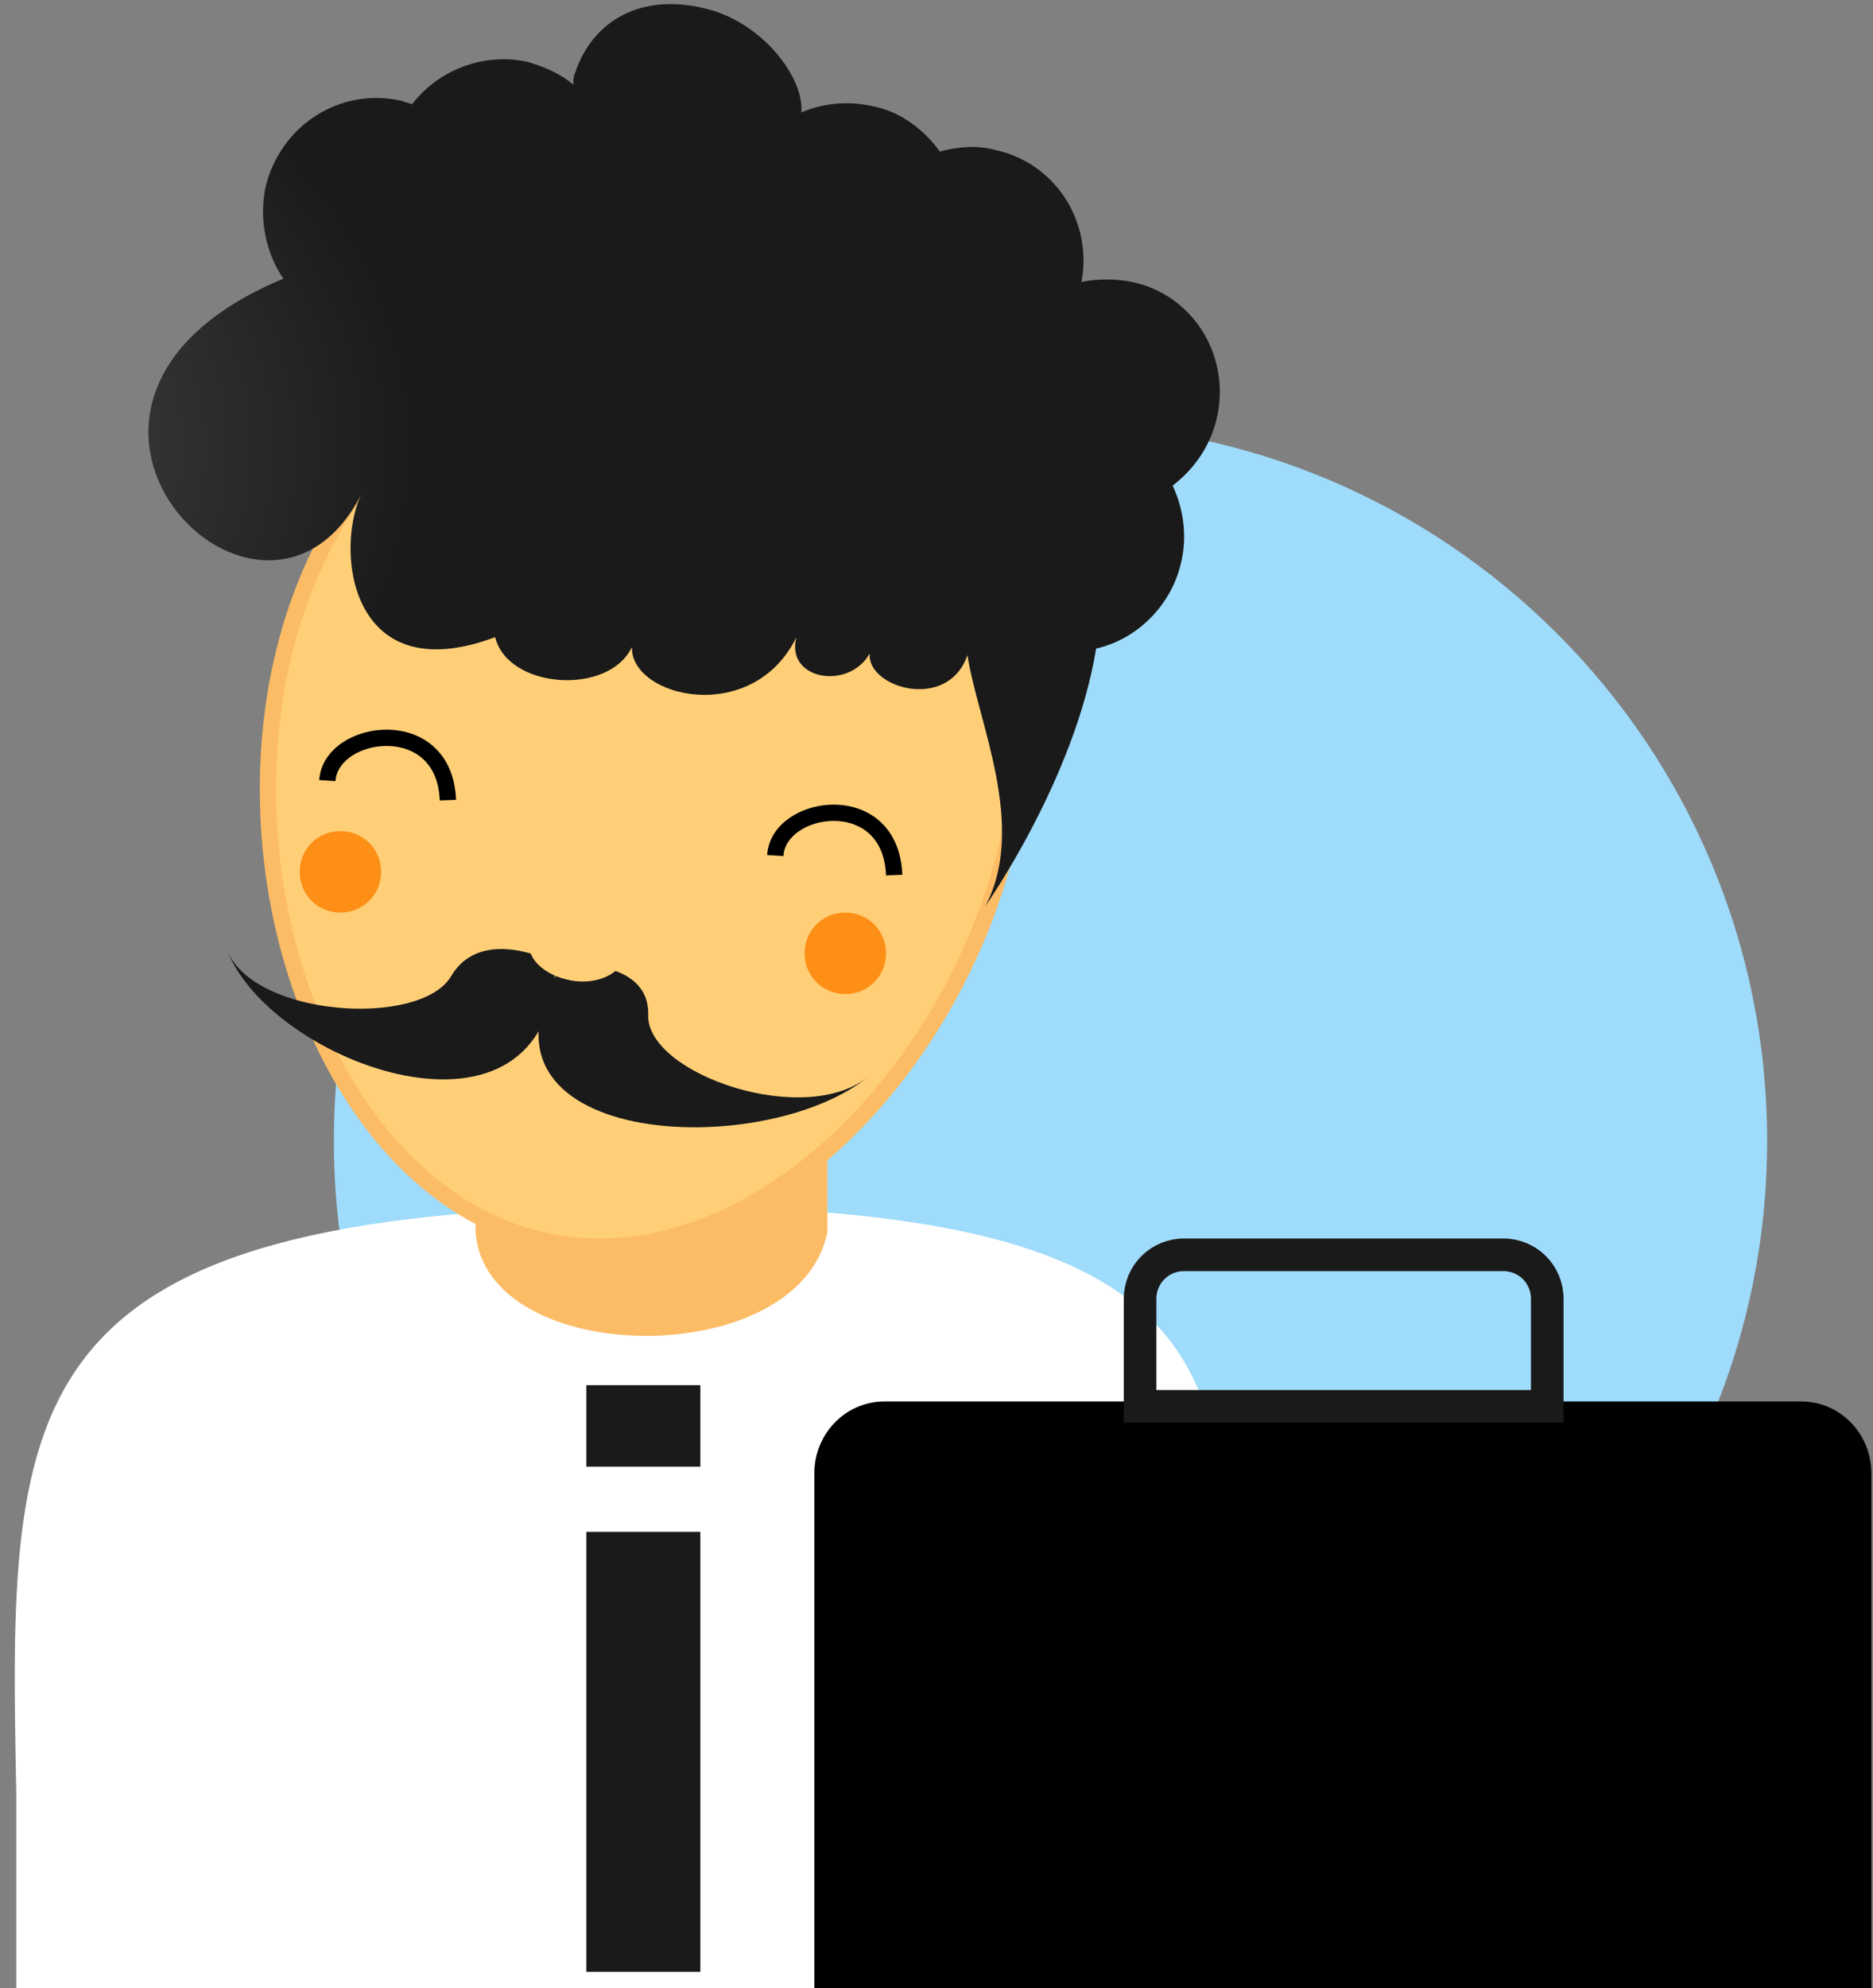
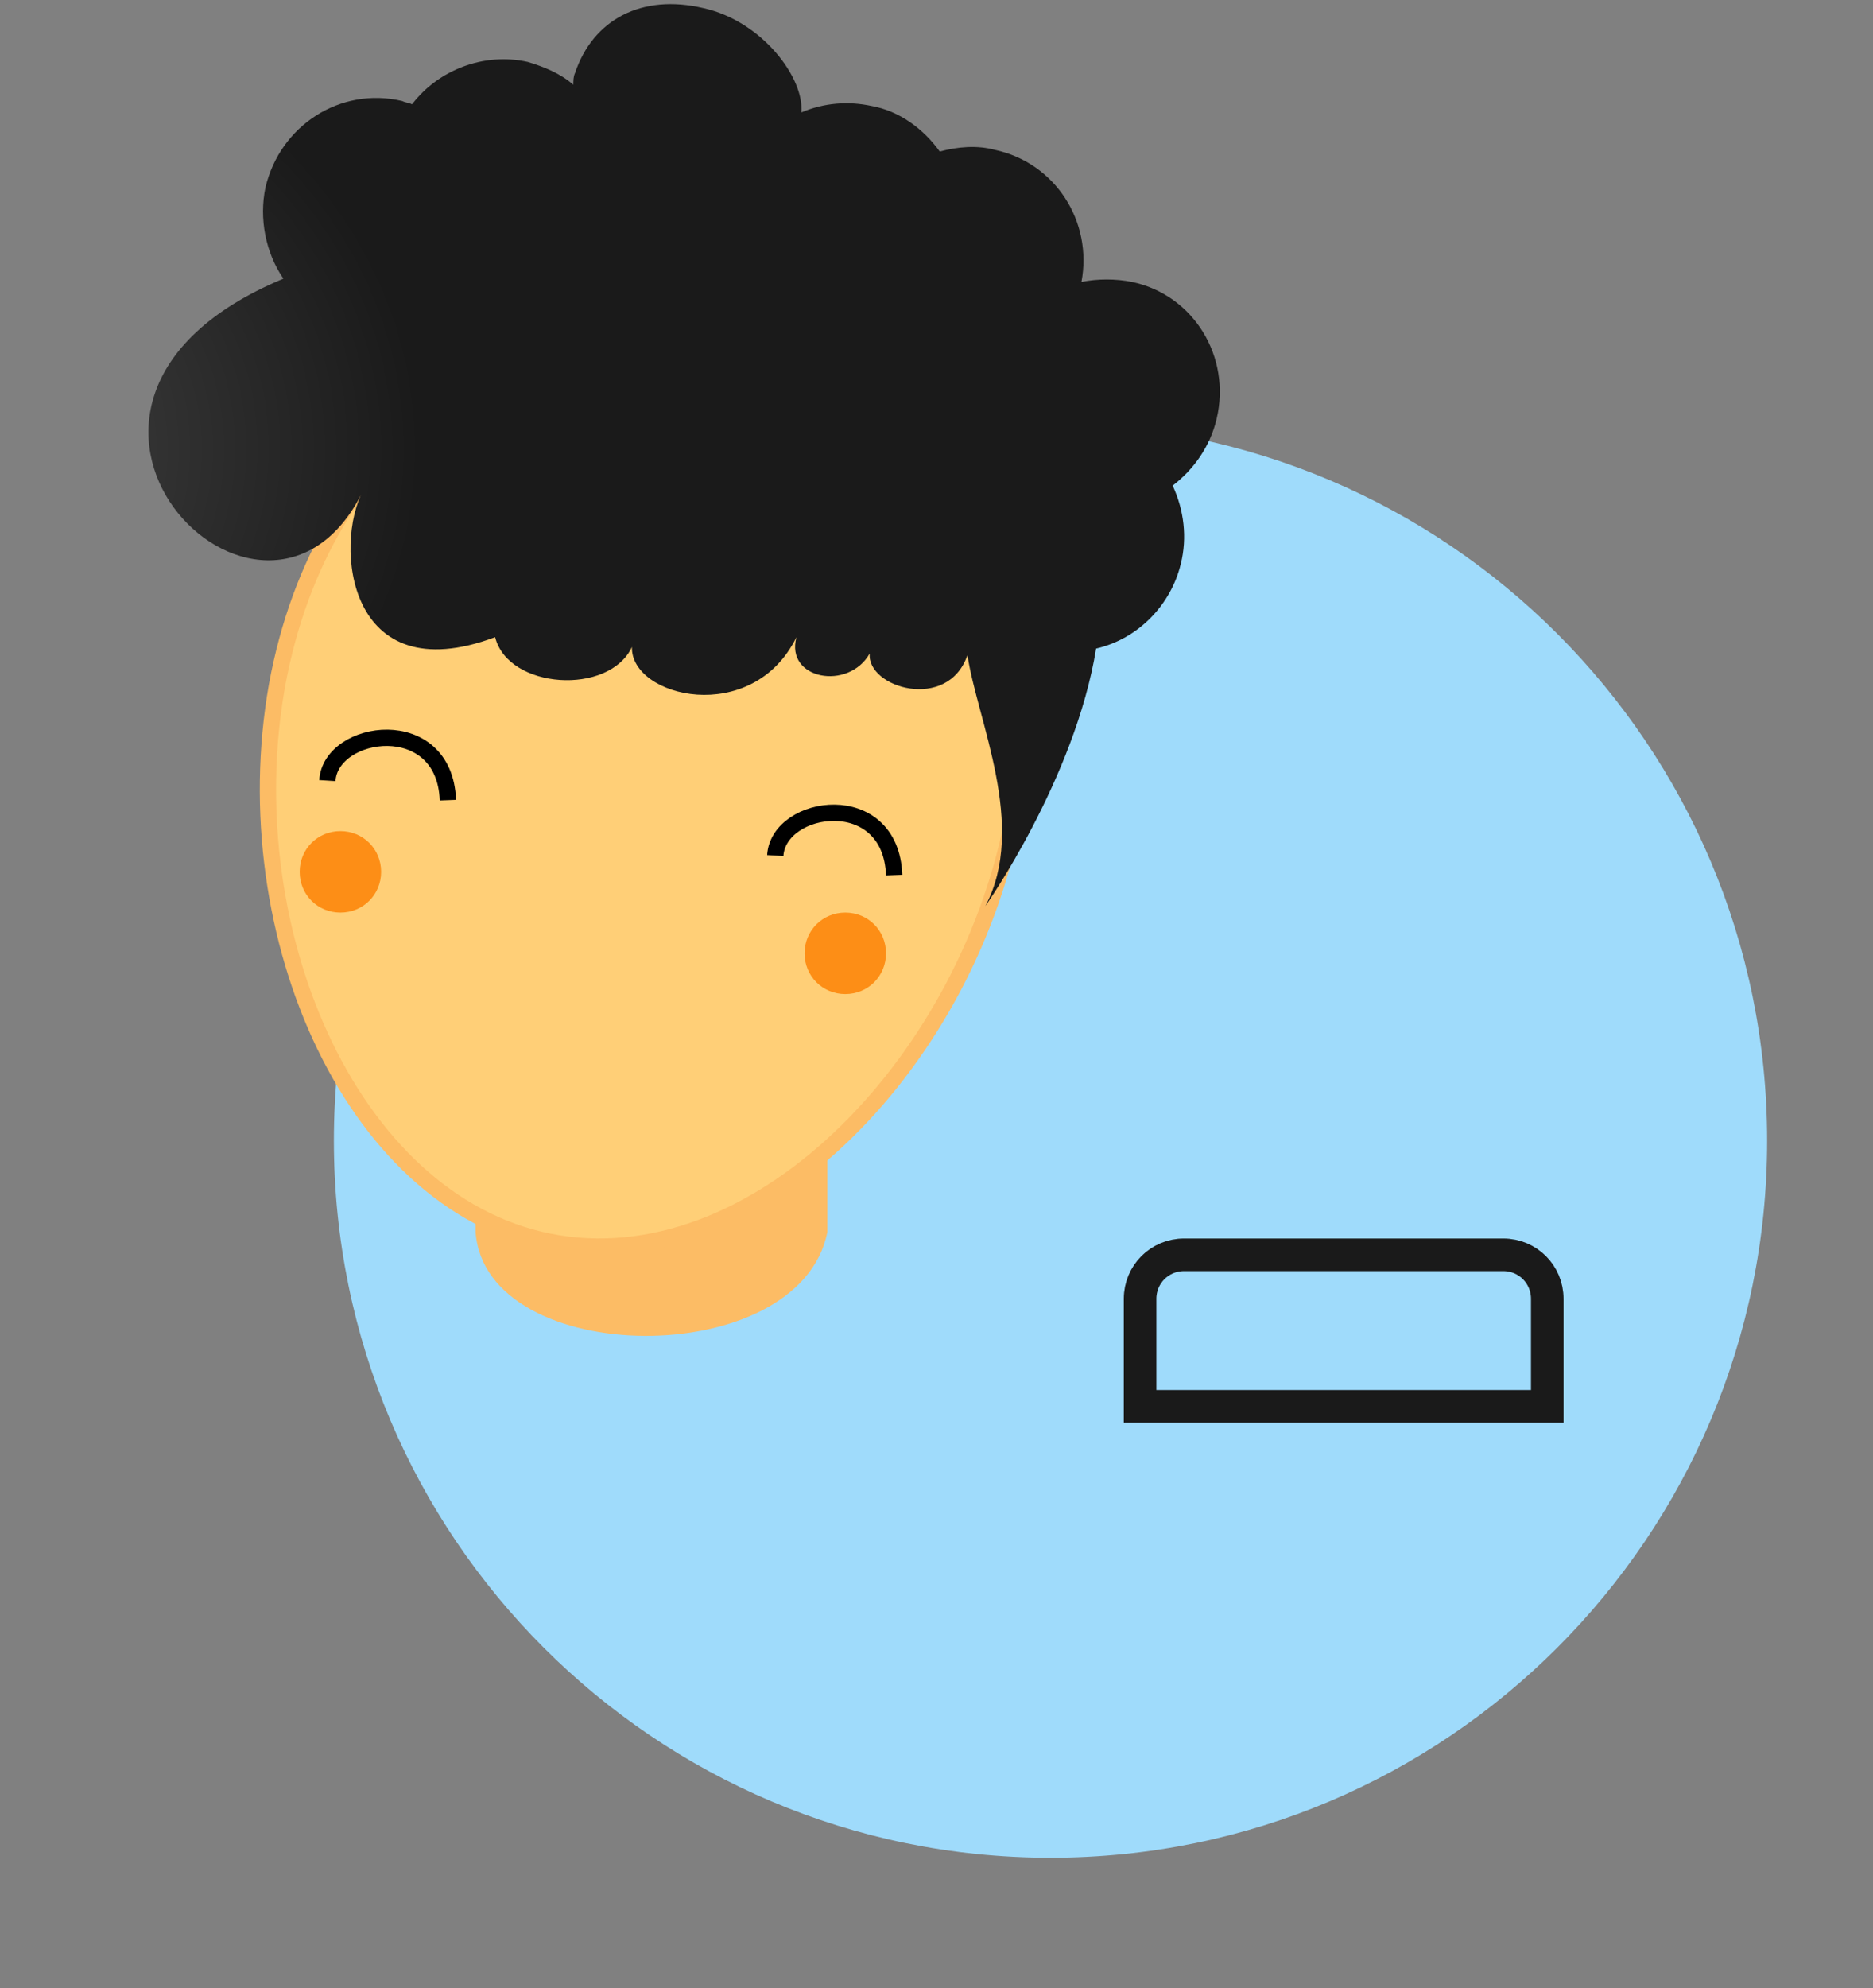
<svg xmlns="http://www.w3.org/2000/svg" width="115px" height="122px" viewBox="0 0 115 122" version="1.1">
  <rect x="0" y="0" width="115" height="122" fill="#808080" stroke="none" />
  <title>icon-employer</title>
  <desc>Created with Sketch.</desc>
  <defs>
    <radialGradient cx="-39.746%" cy="39.881%" fx="-39.746%" fy="39.881%" r="33.104%" gradientTransform="translate(-0.397,0.399),scale(1,0.831),translate(0.397,-0.399)" id="radialGradient-1">
      <stop stop-color="#FEE0C2" offset="0%" />
      <stop stop-color="#FFCF77" offset="97.78%" />
    </radialGradient>
    <radialGradient cx="-7.513%" cy="49.861%" fx="-7.513%" fy="49.861%" r="50.806%" gradientTransform="translate(-0.075,0.499),scale(0.841,1),translate(0.075,-0.499)" id="radialGradient-2">
      <stop stop-color="#494949" offset="0%" />
      <stop stop-color="#1A1A1A" offset="99.44%" />
    </radialGradient>
  </defs>
  <g id="Page-1" stroke="none" stroke-width="1" fill="none" fill-rule="evenodd">
    <g id="icon-employer">
      <path d="M20.5,70 C20.5,45.7 40.2,26 64.5,26 C88.8,26 108.5,45.7 108.5,70 C108.5,94.3 88.8,114 64.5,114 C40.2,114 20.5,94.3 20.5,70 Z" id="Path" fill="#9FDBFB" fill-rule="nonzero" />
-       <path d="M1,122 C1,116.267 1,112.267 1,110 C0.509,85.8 0.491,74.3 39.449,74 L41.019,74 C80.075,74.3 75.364,87.1 74.874,111.2 C74.776,114.7 75,122 84,122 L1,122 Z" id="Path" fill="#FFFFFF" fill-rule="nonzero" />
      <path d="M29.2,75.6 L29.2,63.2 C34,69.6 39.6,70.5 39.6,70.5 C39.6,70.5 46.1,69.6 50.8,63.2 L50.8,75.6 C49.1,84.2 29.8,84 29.2,75.6 L29.2,75.6 Z" id="Path" fill="#FCBC65" fill-rule="nonzero" />
-       <path d="M115,122 L50,122 L50,90.4 C50,88 51.9,86 54.3,86 L110.6,86 C113,86 114.9,88 114.9,90.4 L114.9,122 L115,122 Z" id="Path" fill="#000000" fill-rule="nonzero" />
      <path d="M62.3,49.7 C65,34.5 56.7,23.3 44.2,21.1 C31.7,18.9 19.8,26.7 17,42.1 C14.3,57.4 21.8,74.3 34.3,76.3 C46.8,78.3 59.6,64.9 62.3,49.7 L62.3,49.7 Z" id="Path" stroke="#FCBC65" fill="url(#radialGradient-1)" fill-rule="nonzero" />
      <path d="M54.4,58.5 C54.4,57.1 53.3,56 51.9,56 C50.5,56 49.4,57.1 49.4,58.5 C49.4,59.9 50.5,61 51.9,61 C53.3,61 54.4,59.9 54.4,58.5 Z M23.4,53.5 C23.4,52.1 22.3,51 20.9,51 C19.5,51 18.4,52.1 18.4,53.5 C18.4,54.9 19.5,56 20.9,56 C22.3,56 23.4,54.9 23.4,53.5 Z" id="Shape" fill="#FD8E16" fill-rule="nonzero" />
      <path d="M54.9,53.7 C54.7,48.3 47.8,49.3 47.6,52.5 M27.5,49.1 C27.3,43.7 20.3,44.7 20.1,47.9" id="Shape" stroke="#000000" />
-       <path d="M34.1,59.1 C34.1,59.1 29.6,56.7 27.7,59.9 C25.8,63.1 15.4,62.4 13.9,58.2 C16.5,65.3 33.8,71.6 34.1,59.1 L34.1,59.1 Z" id="Path" fill="#1A1A1A" fill-rule="nonzero" />
-       <path d="M34.5,59.2 C34.5,59.2 39.9,58.7 39.8,62.3 C39.7,65.9 49.5,69.3 53.4,66 C46.9,71.4 27.7,70.4 34.5,59.2 Z" id="Path" fill="#1A1A1A" fill-rule="nonzero" />
      <path d="M72.7,77 L92.3,77 C93.8,77 95,78.2 95,79.7 L95,86.3 L70,86.3 L70,79.7 C70,78.2 71.2,77 72.7,77 Z" id="Path" stroke="#1A1A1A" stroke-width="2" />
      <path d="M22.3,30.1 C20.5,33.4 21.3,42.5 30.4,39.1 C31.2,42.3 37.4,42.7 38.8,39.7 C38.7,42.8 46.2,44.6 48.9,39.1 C48.2,41.7 52.1,42.4 53.4,40.1 C53.2,42.2 58.2,43.7 59.4,40.2 C60,44.2 63.1,50.7 60.5,55.6 C60.5,55.6 66,47.8 67.3,39.8 C69.9,39.2 71.9,37.1 72.5,34.6 C72.9,33 72.7,31.3 72,29.8 C73.3,28.8 74.3,27.4 74.7,25.7 C75.6,21.9 73.3,18.1 69.5,17.3 C68.5,17.1 67.4,17.1 66.4,17.3 C67.1,13.6 64.8,10 61.1,9.2 C60,8.9 58.8,9 57.7,9.3 C56.7,7.9 55.2,6.8 53.5,6.5 C52.1,6.2 50.6,6.3 49.2,6.9 C49.4,4.8 46.8,1.3 43.2,0.5 C39.4,-0.4 36.4,1.2 35.3,4.5 C35.2,4.7 35.2,5 35.2,5.2 C34.4,4.5 33.4,4.1 32.4,3.8 C29.7,3.2 26.9,4.3 25.3,6.4 C25.1,6.3 24.9,6.3 24.7,6.2 C20.9,5.3 17.2,7.7 16.3,11.5 C15.9,13.4 16.3,15.5 17.4,17.1 C-1.1,24.8 16.3,42.5 22.3,30.1 L22.3,30.1 Z" id="Path" fill="url(#radialGradient-2)" fill-rule="nonzero" />
-       <path d="M36,85 L43,85 L43,90 L36,90 L36,85 Z M36,94 L43,94 L43,121 L36,121 L36,94 Z" id="Shape" fill="#1A1A1A" fill-rule="nonzero" />
      <path d="M32.5,57.9 C32.6,56.8 34,56 35.6,56.2 C37.2,56.4 38.5,57.4 38.4,58.5 C38.3,59.6 36.9,60.4 35.3,60.2 C33.7,60 32.4,59 32.5,57.9 Z" id="Path" fill="#FFCF77" fill-rule="nonzero" />
    </g>
  </g>
</svg>